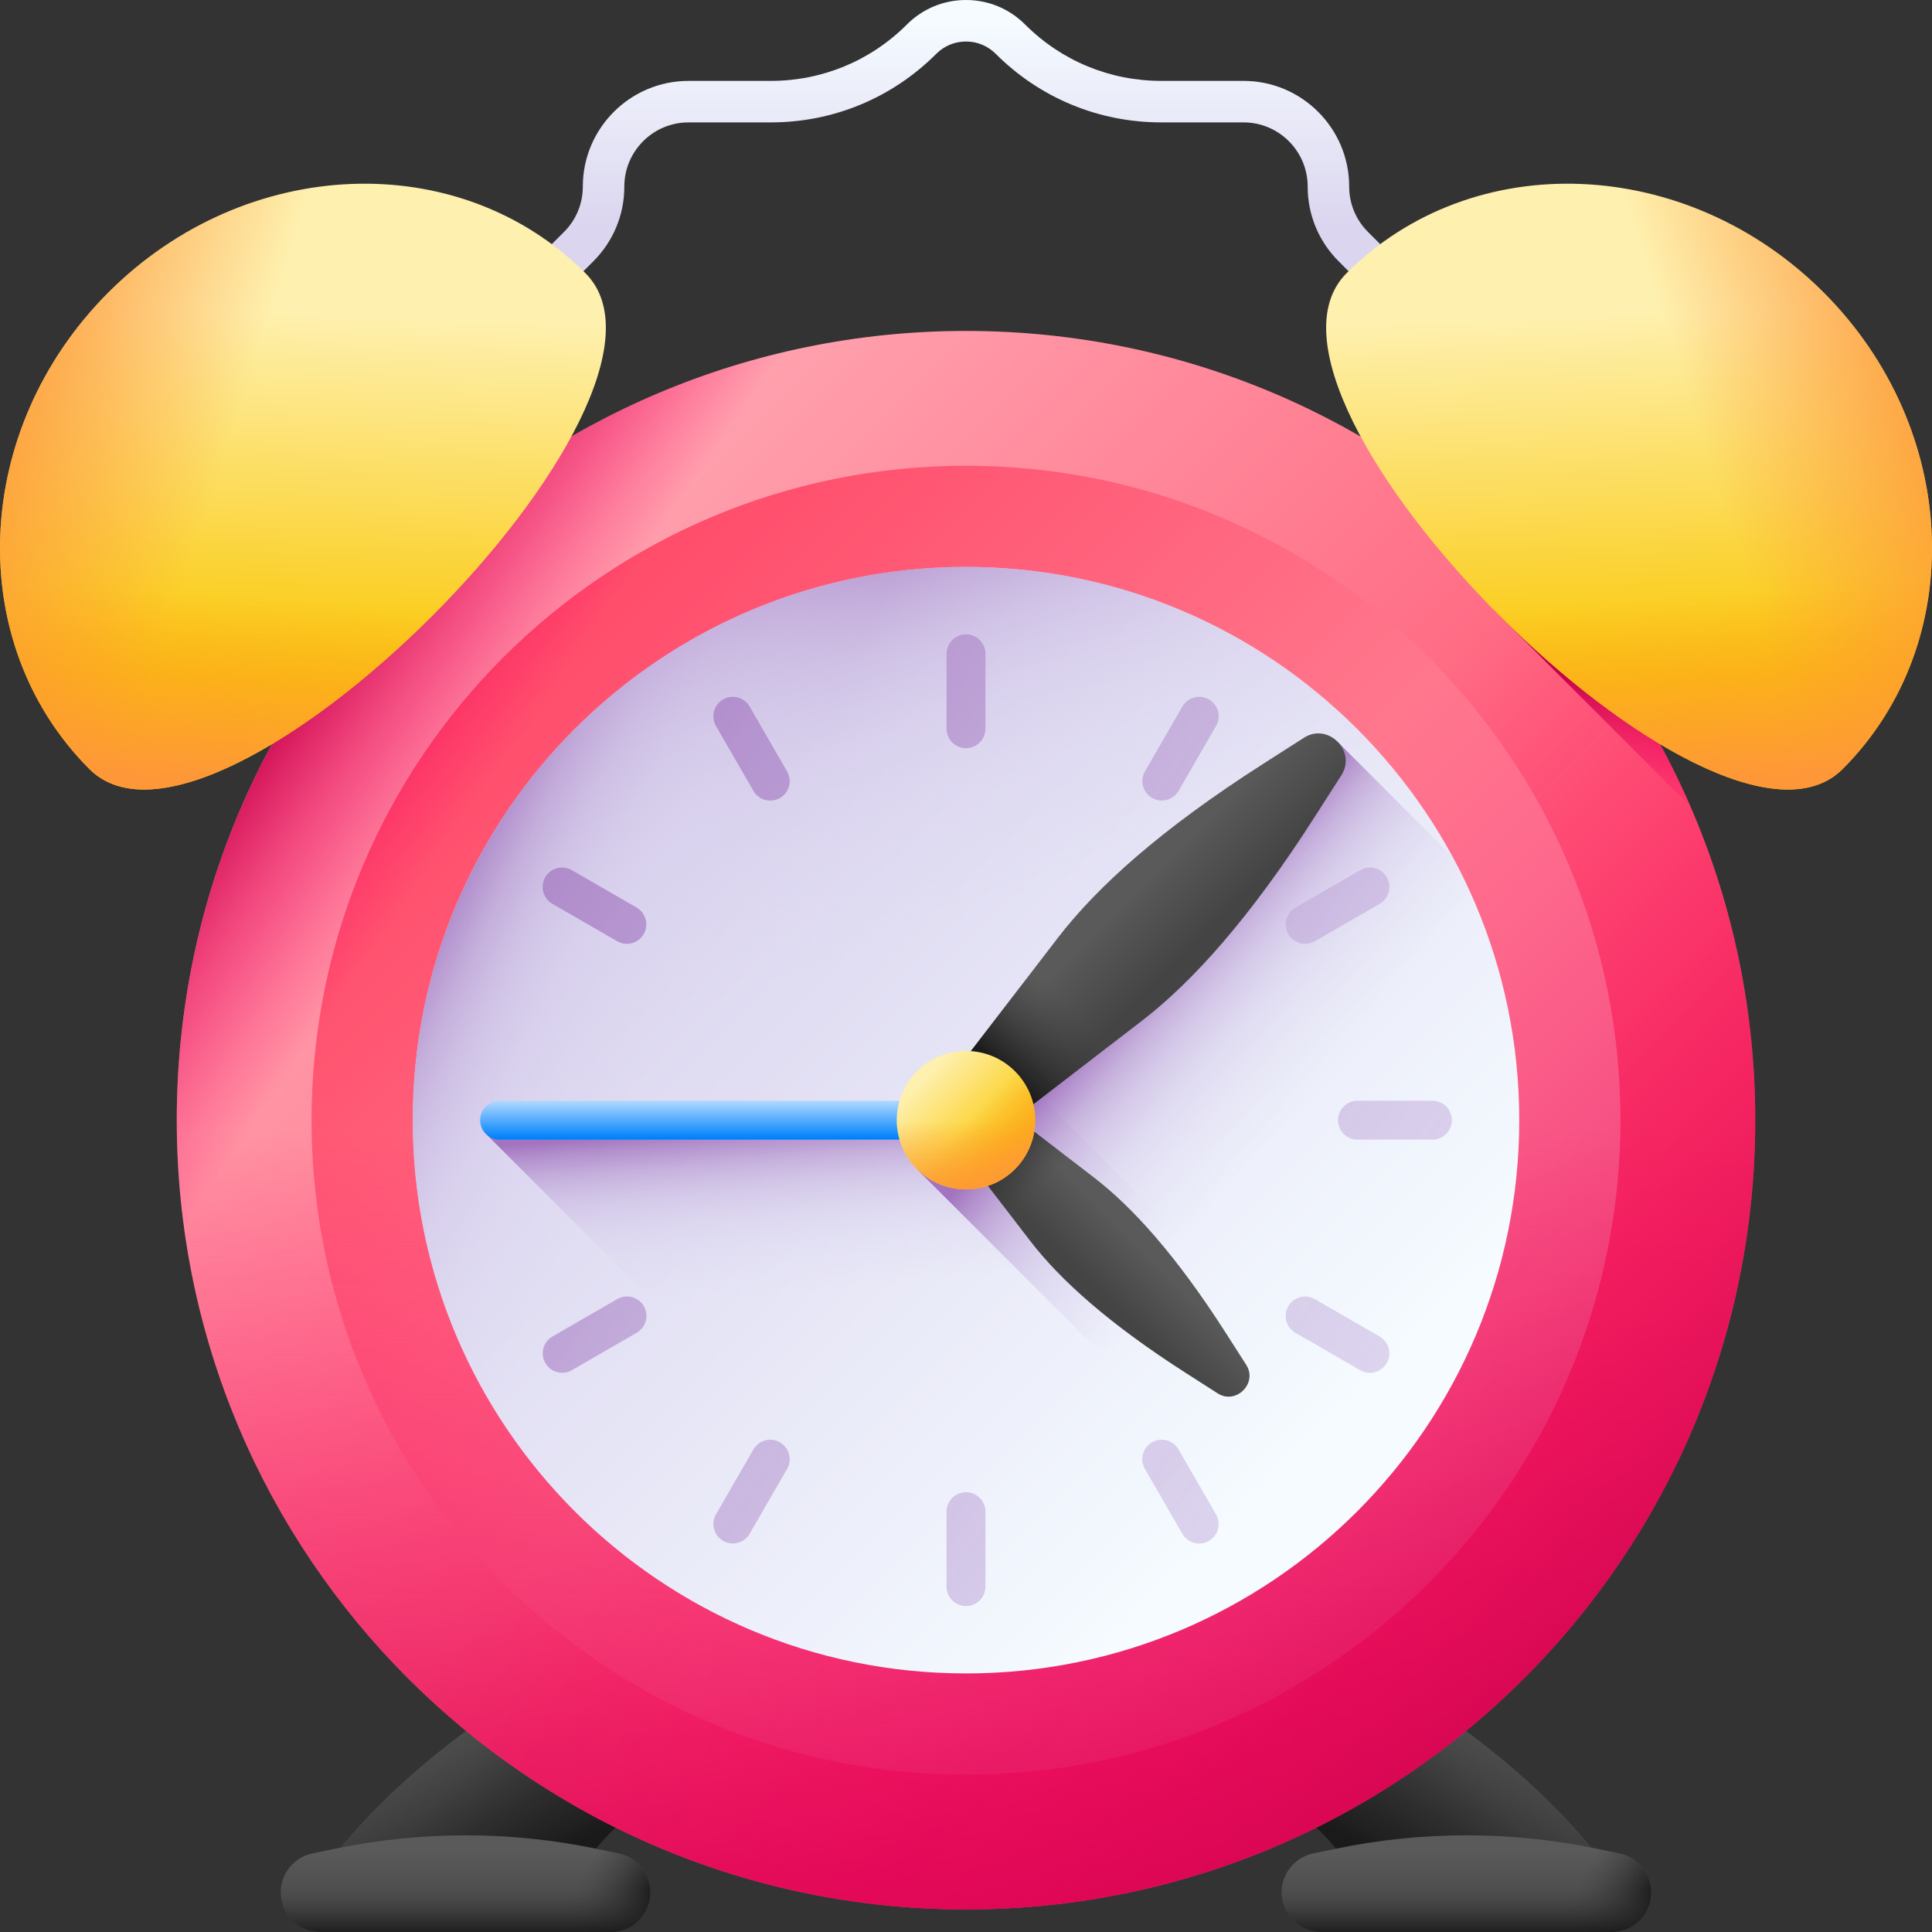
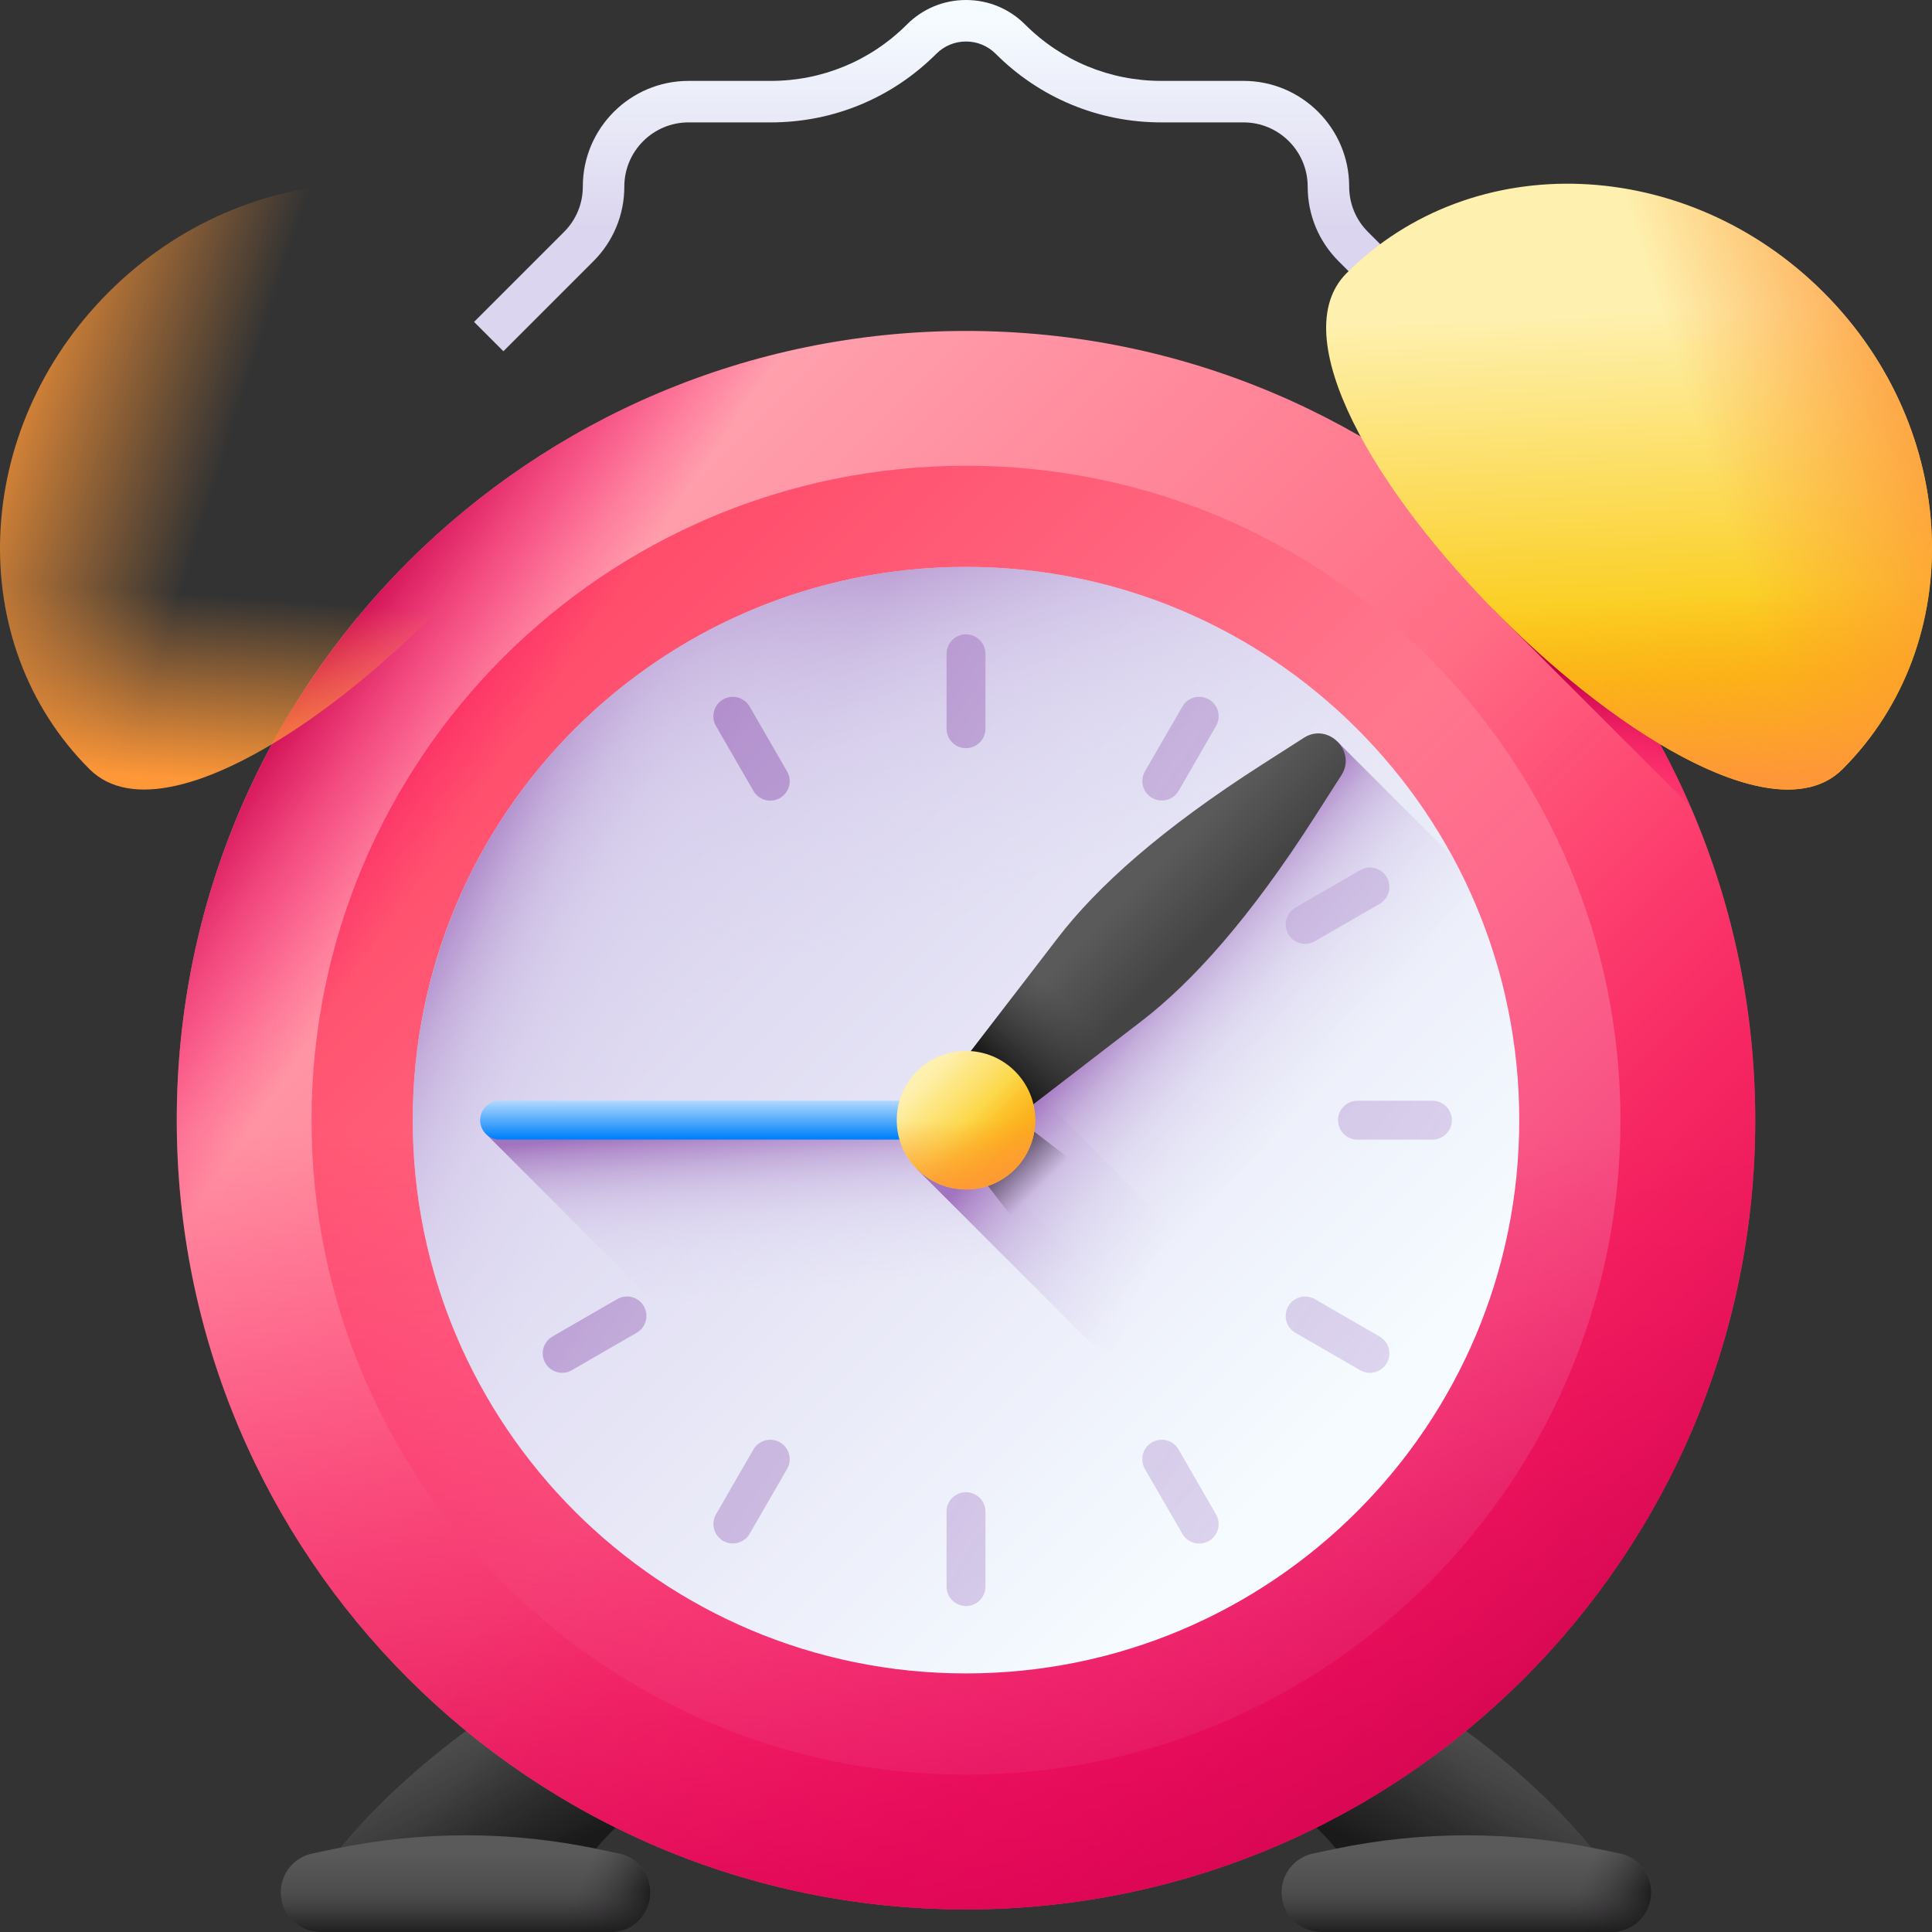
<svg xmlns="http://www.w3.org/2000/svg" width="512" height="512" viewBox="0 0 512 512" fill="none">
  <rect x="0" y="0" width="512" height="512" fill="#333333" stroke="none" />
  <g clip-path="url(#clip0_436_91)">
    <path d="M214.406 455.19H128.42C112.711 466.225 99.097 478.515 88.849 491.462C87.785 492.807 86.748 494.174 85.738 495.561H153.713C154.646 494.152 155.639 492.784 156.691 491.462C169.339 475.481 192.105 461.679 214.406 455.19Z" fill="url(#paint0_linear_436_91)" />
    <path d="M214.406 455.19H128.42C112.711 466.225 99.097 478.515 88.849 491.462C87.785 492.807 86.748 494.174 85.738 495.561H153.713C154.646 494.152 155.639 492.784 156.691 491.462C169.339 475.481 192.105 461.679 214.406 455.19Z" fill="url(#paint1_linear_436_91)" />
    <path d="M161.85 512H84.915C79.109 512 74.402 507.293 74.402 501.487C74.402 496.516 77.883 492.225 82.747 491.2L88.289 490.032C111.431 485.154 135.336 485.154 158.477 490.032L164.019 491.2C166.379 491.697 168.496 492.991 170.016 494.864C171.535 496.737 172.364 499.075 172.364 501.487C172.364 507.293 167.657 512 161.85 512Z" fill="url(#paint2_linear_436_91)" />
    <path d="M161.851 512C167.657 512 172.364 507.293 172.364 501.487C172.364 496.516 168.883 492.225 164.019 491.2L158.477 490.032C146.937 487.6 135.176 486.374 123.383 486.374V512.001L161.851 512Z" fill="url(#paint3_linear_436_91)" />
    <path d="M74.402 501.487C74.402 507.293 79.109 512 84.915 512H161.85C167.656 512 172.363 507.293 172.363 501.487C172.363 498.465 171.071 495.7 168.97 493.762H77.795C76.726 494.745 75.872 495.939 75.288 497.268C74.704 498.598 74.403 500.035 74.402 501.487Z" fill="url(#paint4_linear_436_91)" />
    <path d="M355.309 491.462C356.361 492.784 357.354 494.152 358.287 495.561H426.262C425.252 494.174 424.215 492.807 423.151 491.462C412.904 478.514 399.29 466.225 383.58 455.19H297.594C319.895 461.679 342.661 475.481 355.309 491.462Z" fill="url(#paint5_linear_436_91)" />
    <path d="M355.309 491.462C356.361 492.784 357.354 494.152 358.287 495.561H426.262C425.252 494.174 424.215 492.807 423.151 491.462C412.904 478.514 399.29 466.225 383.58 455.19H297.594C319.895 461.679 342.661 475.481 355.309 491.462Z" fill="url(#paint6_linear_436_91)" />
    <path d="M427.085 512H350.15C344.344 512 339.637 507.293 339.637 501.487C339.637 496.516 343.118 492.225 347.982 491.2L353.524 490.032C376.665 485.154 400.57 485.154 423.712 490.032L429.254 491.2C431.797 491.736 434.052 493.196 435.583 495.297C437.114 497.398 437.812 499.992 437.542 502.577C437.272 505.163 436.054 507.557 434.123 509.297C432.192 511.037 429.684 512 427.085 512Z" fill="url(#paint7_linear_436_91)" />
    <path d="M427.085 512C432.891 512 437.598 507.293 437.598 501.487C437.598 496.516 434.117 492.225 429.253 491.2L423.711 490.032C412.172 487.6 400.41 486.374 388.617 486.374V512H427.085Z" fill="url(#paint8_linear_436_91)" />
    <path d="M339.637 501.487C339.637 507.293 344.344 512 350.15 512H427.085C432.891 512 437.598 507.293 437.598 501.487C437.598 498.465 436.306 495.7 434.205 493.762H343.03C341.961 494.745 341.107 495.939 340.523 497.269C339.939 498.598 339.637 500.035 339.637 501.487Z" fill="url(#paint9_linear_436_91)" />
    <path d="M378.593 93.083L354.748 69.238C349.459 63.95 346.547 56.918 346.547 49.438C346.547 40.064 338.92 32.437 329.546 32.437H307.753C291.18 32.437 275.597 25.983 263.876 14.263C261.77 12.159 258.974 11 255.999 11C253.024 11 250.228 12.159 248.124 14.263C236.403 25.984 220.82 32.438 204.247 32.438H182.454C173.079 32.438 165.453 40.065 165.453 49.439C165.453 56.918 162.54 63.951 157.252 69.239L133.407 93.084L125.629 85.307L149.474 61.462C151.057 59.887 152.313 58.013 153.167 55.95C154.022 53.886 154.459 51.673 154.453 49.44C154.453 34.001 167.015 21.439 182.454 21.439H204.247C217.882 21.439 230.703 16.128 240.346 6.486C244.526 2.304 250.086 0 255.999 0C261.912 0 267.472 2.304 271.653 6.485C281.296 16.127 294.116 21.437 307.752 21.437H329.545C344.985 21.437 357.546 33.999 357.546 49.438C357.546 53.979 359.315 58.249 362.525 61.46L386.37 85.305L378.593 93.083Z" fill="url(#paint10_linear_436_91)" />
    <path d="M256.002 506.018C371.517 506.018 465.16 412.375 465.16 296.86C465.16 181.345 371.517 87.702 256.002 87.702C140.487 87.702 46.844 181.345 46.844 296.86C46.844 412.375 140.487 506.018 256.002 506.018Z" fill="url(#paint11_linear_436_91)" />
    <path d="M255.999 470.296C351.785 470.296 429.435 392.646 429.435 296.86C429.435 201.074 351.785 123.424 255.999 123.424C160.212 123.424 82.562 201.074 82.562 296.86C82.562 392.646 160.212 470.296 255.999 470.296Z" fill="url(#paint12_linear_436_91)" />
    <path d="M256.002 506.018C371.517 506.018 465.16 412.375 465.16 296.86C465.16 181.345 371.517 87.702 256.002 87.702C140.487 87.702 46.844 181.345 46.844 296.86C46.844 412.375 140.487 506.018 256.002 506.018Z" fill="url(#paint13_linear_436_91)" />
    <path d="M46.844 296.86C46.844 412.374 140.487 506.018 256.002 506.018C371.517 506.018 465.16 412.374 465.16 296.86C465.16 271.842 460.753 247.858 452.697 225.621H59.306C51.251 247.858 46.844 271.843 46.844 296.86Z" fill="url(#paint14_linear_436_91)" />
    <path d="M108.104 444.758C189.785 526.439 322.217 526.44 403.899 444.758C485.58 363.077 485.58 230.644 403.899 148.963C386.209 131.273 366.133 117.43 344.713 107.402L66.543 385.572C76.571 406.992 90.413 427.067 108.104 444.758Z" fill="url(#paint15_linear_436_91)" />
    <path d="M256 443.477C336.974 443.477 402.617 377.834 402.617 296.86C402.617 215.886 336.974 150.243 256 150.243C175.025 150.243 109.383 215.886 109.383 296.86C109.383 377.834 175.025 443.477 256 443.477Z" fill="url(#paint16_linear_436_91)" />
    <path d="M402.617 296.86C402.617 215.886 336.974 150.243 256 150.243C175.026 150.243 109.383 215.886 109.383 296.86C109.383 314.397 112.472 331.21 118.119 346.797H393.881C399.528 331.21 402.617 314.398 402.617 296.86Z" fill="url(#paint17_linear_436_91)" />
    <path d="M359.674 193.186C302.417 135.929 209.584 135.928 152.326 193.186C95.069 250.443 95.069 343.277 152.326 400.534C164.727 412.935 178.799 422.638 193.814 429.668L388.807 234.675C381.778 219.66 372.075 205.587 359.674 193.186Z" fill="url(#paint18_linear_436_91)" />
    <path d="M395.879 161.626L447.991 213.738C438.227 191.167 424.286 169.975 406.191 151.313L395.879 161.626Z" fill="url(#paint19_linear_436_91)" />
    <path d="M483.224 77.458C519.518 113.752 521.787 170.327 488.291 203.823C454.795 237.319 323.364 105.887 356.859 72.391C390.354 38.895 446.93 41.164 483.224 77.458Z" fill="url(#paint20_linear_436_91)" />
    <path d="M488.291 203.823C521.786 170.328 519.518 113.752 483.224 77.458C472.914 67.148 460.965 59.591 448.374 54.813L370.984 132.203C403.307 177.629 466.506 225.608 488.291 203.823Z" fill="url(#paint21_linear_436_91)" />
    <path d="M356.858 72.391C356.435 72.814 356.058 73.263 355.688 73.716L486.965 204.994C487.418 204.623 487.867 204.246 488.29 203.823C521.785 170.328 519.517 113.752 483.223 77.458C446.929 41.164 390.354 38.896 356.858 72.391Z" fill="url(#paint22_linear_436_91)" />
-     <path d="M28.777 77.458C-7.517 113.752 -9.786 170.327 23.71 203.823C57.206 237.319 188.637 105.886 155.142 72.391C121.647 38.896 65.071 41.164 28.777 77.458Z" fill="url(#paint23_linear_436_91)" />
    <path d="M23.71 203.823C-9.785 170.328 -7.517 113.752 28.777 77.458C39.087 67.148 51.036 59.591 63.627 54.813L141.017 132.203C108.694 177.629 45.495 225.608 23.71 203.823Z" fill="url(#paint24_linear_436_91)" />
    <path d="M155.142 72.391C155.565 72.814 155.943 73.263 156.313 73.716L25.035 204.994C24.574 204.626 24.131 204.235 23.71 203.823C-9.785 170.328 -7.517 113.752 28.777 77.458C65.071 41.164 121.646 38.896 155.142 72.391Z" fill="url(#paint25_linear_436_91)" />
    <path d="M129.152 300.862L270.995 442.705C301.809 439.556 331.811 426.67 356.023 404.049L252.835 300.862H129.152Z" fill="url(#paint26_linear_436_91)" />
    <path d="M254.744 296.86C254.744 295.493 254.201 294.183 253.235 293.216C252.269 292.25 250.958 291.707 249.591 291.707H132.395C131.718 291.707 131.048 291.84 130.423 292.099C129.798 292.358 129.23 292.738 128.751 293.216C128.273 293.695 127.893 294.263 127.634 294.888C127.375 295.513 127.242 296.183 127.242 296.86C127.242 297.537 127.375 298.207 127.634 298.832C127.893 299.457 128.273 300.025 128.751 300.504C129.23 300.982 129.798 301.362 130.423 301.621C131.048 301.88 131.718 302.013 132.395 302.013H249.592C250.959 302.013 252.269 301.47 253.235 300.503C254.201 299.537 254.744 298.226 254.744 296.86Z" fill="url(#paint27_linear_436_91)" />
    <path d="M243.023 309.836L286.614 353.427C293.76 360.573 305.436 360.871 312.635 353.779L312.916 353.498C320.008 346.299 319.71 334.623 312.564 327.477L268.973 283.886L243.023 309.836Z" fill="url(#paint28_linear_436_91)" />
    <path d="M243.023 309.836L345.89 412.703C350.732 408.937 355.335 404.873 359.672 400.535C406.64 353.567 415.07 282.665 384.983 227.094L354.585 196.696L243.023 309.836Z" fill="url(#paint29_linear_436_91)" />
    <path d="M256 294.994L249.59 288.584L280.307 248.584C290.83 234.881 307.832 219.655 334.537 202.564L345.57 195.503C351.94 191.426 359.566 199.052 355.489 205.422L348.428 216.455C331.337 243.161 316.111 260.162 302.408 270.685L262.408 301.402L256 294.994Z" fill="url(#paint30_linear_436_91)" />
    <path d="M311.502 262.914L288.079 239.491C285.172 242.594 282.578 245.627 280.307 248.584L249.59 288.584L256 294.994L262.41 301.404L302.41 270.687C305.366 268.415 308.399 265.821 311.502 262.914Z" fill="url(#paint31_linear_436_91)" />
-     <path d="M254.474 293.467L259.357 288.584L289.829 311.985C300.268 320.001 311.868 332.953 324.887 353.298L330.266 361.703C333.372 366.556 327.562 372.365 322.709 369.26L314.304 363.881C293.96 350.861 281.008 339.262 272.991 328.823L249.59 298.351L254.474 293.467Z" fill="url(#paint32_linear_436_91)" />
    <path d="M278.911 335.75L296.755 317.906C294.391 315.691 292.081 313.715 289.828 311.985L259.356 288.584L254.473 293.467L249.59 298.35L272.991 328.822C274.72 331.075 276.696 333.386 278.911 335.75Z" fill="url(#paint33_linear_436_91)" />
    <path d="M256.001 168.102C254.634 168.102 253.323 168.645 252.357 169.611C251.391 170.578 250.848 171.888 250.848 173.255V193.121C250.848 194.488 251.391 195.798 252.357 196.765C253.323 197.731 254.634 198.274 256.001 198.274C257.367 198.274 258.678 197.731 259.644 196.765C260.611 195.798 261.154 194.488 261.154 193.121V173.255C261.154 171.888 260.611 170.578 259.644 169.611C258.678 168.645 257.367 168.102 256.001 168.102Z" fill="url(#paint34_linear_436_91)" />
    <path d="M256.001 395.447C255.324 395.447 254.654 395.58 254.029 395.839C253.403 396.098 252.835 396.478 252.357 396.956C251.878 397.435 251.499 398.003 251.24 398.628C250.981 399.253 250.848 399.923 250.848 400.6V420.466C250.848 421.833 251.391 423.143 252.357 424.11C253.323 425.076 254.634 425.619 256.001 425.619C257.367 425.619 258.678 425.076 259.644 424.11C260.611 423.143 261.154 421.833 261.154 420.466V400.6C261.154 399.923 261.02 399.253 260.761 398.628C260.502 398.003 260.123 397.435 259.644 396.956C259.166 396.478 258.598 396.098 257.973 395.839C257.347 395.58 256.677 395.447 256.001 395.447Z" fill="url(#paint35_linear_436_91)" />
    <path d="M379.605 291.708H359.739C359.062 291.708 358.392 291.841 357.767 292.1C357.142 292.359 356.574 292.739 356.095 293.217C355.617 293.696 355.237 294.264 354.978 294.889C354.719 295.514 354.586 296.184 354.586 296.861C354.586 297.538 354.719 298.208 354.978 298.833C355.237 299.458 355.617 300.026 356.095 300.505C356.574 300.983 357.142 301.363 357.767 301.622C358.392 301.881 359.062 302.014 359.739 302.014H379.605C380.282 302.014 380.952 301.881 381.577 301.622C382.202 301.363 382.77 300.983 383.249 300.505C383.727 300.026 384.107 299.458 384.366 298.833C384.625 298.208 384.758 297.538 384.758 296.861C384.758 296.184 384.625 295.514 384.366 294.889C384.107 294.264 383.727 293.696 383.249 293.217C382.77 292.739 382.202 292.359 381.577 292.1C380.952 291.841 380.282 291.708 379.605 291.708Z" fill="url(#paint36_linear_436_91)" />
    <path d="M198.658 187.238C198.32 186.652 197.87 186.138 197.333 185.726C196.796 185.314 196.183 185.012 195.529 184.837C194.876 184.662 194.194 184.617 193.523 184.706C192.852 184.794 192.205 185.014 191.619 185.352C191.033 185.69 190.52 186.141 190.108 186.678C189.696 187.215 189.394 187.827 189.219 188.481C189.043 189.135 188.999 189.816 189.087 190.487C189.175 191.158 189.395 191.805 189.733 192.391L199.666 209.596C200.005 210.182 200.455 210.696 200.992 211.108C201.529 211.52 202.142 211.822 202.795 211.997C203.449 212.172 204.131 212.217 204.802 212.128C205.472 212.04 206.119 211.82 206.705 211.482C207.291 211.144 207.805 210.693 208.217 210.156C208.629 209.619 208.931 209.007 209.106 208.353C209.281 207.699 209.326 207.018 209.238 206.347C209.149 205.676 208.93 205.029 208.591 204.443L198.658 187.238Z" fill="url(#paint37_linear_436_91)" />
    <path d="M312.33 384.125C311.992 383.539 311.541 383.025 311.005 382.613C310.468 382.201 309.855 381.899 309.201 381.724C308.548 381.549 307.866 381.504 307.195 381.593C306.524 381.681 305.877 381.901 305.291 382.239C304.705 382.577 304.192 383.028 303.78 383.565C303.368 384.102 303.066 384.714 302.89 385.368C302.715 386.022 302.671 386.703 302.759 387.374C302.847 388.045 303.067 388.692 303.405 389.278L313.338 406.483C313.677 407.069 314.127 407.583 314.664 407.995C315.201 408.407 315.813 408.709 316.467 408.884C317.121 409.059 317.802 409.104 318.473 409.015C319.144 408.927 319.791 408.707 320.377 408.369C320.963 408.031 321.477 407.58 321.889 407.043C322.301 406.506 322.603 405.894 322.778 405.24C322.953 404.586 322.998 403.905 322.91 403.234C322.821 402.563 322.602 401.916 322.263 401.33L312.33 384.125Z" fill="url(#paint38_linear_436_91)" />
    <path d="M348.419 249.453L365.624 239.52C366.21 239.182 366.724 238.731 367.136 238.194C367.547 237.657 367.85 237.045 368.025 236.391C368.2 235.737 368.245 235.056 368.156 234.385C368.068 233.714 367.848 233.067 367.51 232.481C367.172 231.895 366.721 231.381 366.184 230.969C365.647 230.557 365.035 230.255 364.381 230.08C363.727 229.905 363.046 229.86 362.375 229.949C361.704 230.037 361.057 230.257 360.471 230.595L343.266 240.528C342.092 241.216 341.238 242.341 340.89 243.656C340.542 244.972 340.729 246.372 341.409 247.55C342.09 248.729 343.209 249.59 344.522 249.947C345.835 250.303 347.236 250.126 348.419 249.453Z" fill="url(#paint39_linear_436_91)" />
    <path d="M163.58 344.268L146.375 354.201C145.201 354.889 144.347 356.014 143.999 357.329C143.651 358.645 143.838 360.045 144.519 361.223C145.199 362.402 146.318 363.263 147.631 363.62C148.944 363.976 150.345 363.799 151.528 363.126L168.733 353.193C169.319 352.855 169.833 352.404 170.245 351.867C170.657 351.33 170.959 350.718 171.134 350.064C171.309 349.41 171.354 348.729 171.266 348.058C171.177 347.387 170.958 346.74 170.619 346.154C170.281 345.568 169.83 345.054 169.294 344.642C168.757 344.23 168.144 343.928 167.49 343.753C166.837 343.578 166.155 343.533 165.484 343.622C164.813 343.71 164.166 343.93 163.58 344.268Z" fill="url(#paint40_linear_436_91)" />
    <path d="M320.38 185.352C319.196 184.669 317.79 184.484 316.47 184.837C315.15 185.191 314.024 186.054 313.341 187.238L303.408 204.443C302.735 205.626 302.558 207.027 302.914 208.34C303.271 209.653 304.132 210.772 305.311 211.453C306.489 212.133 307.889 212.32 309.205 211.972C310.52 211.624 311.645 210.77 312.333 209.596L322.266 192.391C322.604 191.805 322.824 191.158 322.912 190.487C323.001 189.816 322.956 189.134 322.781 188.481C322.606 187.827 322.304 187.214 321.892 186.678C321.48 186.141 320.966 185.69 320.38 185.352Z" fill="url(#paint41_linear_436_91)" />
    <path d="M206.704 382.239C206.118 381.901 205.471 381.681 204.8 381.592C204.129 381.504 203.448 381.549 202.794 381.724C202.14 381.899 201.528 382.201 200.991 382.613C200.454 383.025 200.003 383.539 199.665 384.125L189.732 401.33C189.06 402.513 188.882 403.914 189.239 405.227C189.595 406.54 190.457 407.659 191.635 408.34C192.814 409.02 194.213 409.207 195.529 408.859C196.844 408.511 197.969 407.657 198.657 406.483L208.59 389.278C208.929 388.692 209.148 388.045 209.237 387.374C209.325 386.703 209.28 386.021 209.105 385.368C208.93 384.714 208.628 384.101 208.216 383.565C207.804 383.028 207.29 382.577 206.704 382.239Z" fill="url(#paint42_linear_436_91)" />
-     <path d="M168.735 240.528L151.53 230.595C150.944 230.257 150.297 230.037 149.626 229.949C148.955 229.86 148.274 229.905 147.62 230.08C146.966 230.255 146.354 230.557 145.817 230.969C145.28 231.381 144.83 231.895 144.491 232.481C144.153 233.067 143.933 233.714 143.845 234.385C143.757 235.056 143.801 235.737 143.976 236.391C144.151 237.045 144.454 237.657 144.866 238.194C145.278 238.731 145.791 239.182 146.377 239.52L163.582 249.453C164.765 250.126 166.166 250.303 167.479 249.947C168.793 249.59 169.911 248.729 170.592 247.55C171.272 246.372 171.459 244.972 171.111 243.656C170.763 242.341 169.909 241.216 168.735 240.528Z" fill="url(#paint43_linear_436_91)" />
    <path d="M365.624 354.201L348.419 344.268C347.236 343.595 345.835 343.418 344.522 343.774C343.208 344.131 342.09 344.992 341.409 346.171C340.729 347.349 340.542 348.749 340.89 350.065C341.238 351.38 342.092 352.505 343.266 353.193L360.471 363.126C361.057 363.464 361.704 363.684 362.375 363.772C363.046 363.861 363.727 363.816 364.381 363.641C365.035 363.466 365.647 363.164 366.184 362.752C366.721 362.34 367.172 361.826 367.51 361.24C367.848 360.654 368.068 360.007 368.156 359.336C368.245 358.665 368.2 357.984 368.025 357.33C367.85 356.676 367.547 356.064 367.135 355.527C366.724 354.99 366.21 354.539 365.624 354.201Z" fill="url(#paint44_linear_436_91)" />
    <path d="M255.998 315.21C266.133 315.21 274.348 306.994 274.348 296.86C274.348 286.726 266.133 278.51 255.998 278.51C245.864 278.51 237.648 286.726 237.648 296.86C237.648 306.994 245.864 315.21 255.998 315.21Z" fill="url(#paint45_linear_436_91)" />
    <path d="M237.648 296.86C237.648 306.994 245.863 315.21 255.998 315.21C266.132 315.21 274.348 306.995 274.348 296.86C274.35 294.729 273.98 292.614 273.255 290.61H238.742C238.017 292.614 237.647 294.729 237.648 296.86Z" fill="url(#paint46_linear_436_91)" />
    <path d="M243.025 309.836C250.191 317.002 261.809 317.002 268.975 309.836C276.141 302.67 276.141 291.052 268.975 283.886C267.469 282.378 265.712 281.144 263.783 280.24L239.379 304.644C240.283 306.574 241.517 308.331 243.025 309.836Z" fill="url(#paint47_linear_436_91)" />
  </g>
  <defs>
    <linearGradient id="paint0_linear_436_91" x1="131.923" y1="459.276" x2="149.244" y2="474.64" gradientUnits="userSpaceOnUse">
      <stop stop-color="#5A5A5A" />
      <stop offset="1" stop-color="#444444" />
    </linearGradient>
    <linearGradient id="paint1_linear_436_91" x1="128.04" y1="432.854" x2="155.976" y2="486.77" gradientUnits="userSpaceOnUse">
      <stop stop-color="#433F43" stop-opacity="0" />
      <stop offset="1" stop-color="#1A1A1A" />
    </linearGradient>
    <linearGradient id="paint2_linear_436_91" x1="123.383" y1="490.665" x2="123.383" y2="509.191" gradientUnits="userSpaceOnUse">
      <stop stop-color="#5A5A5A" />
      <stop offset="1" stop-color="#444444" />
    </linearGradient>
    <linearGradient id="paint3_linear_436_91" x1="150.5" y1="504.836" x2="167.191" y2="513.267" gradientUnits="userSpaceOnUse">
      <stop stop-color="#433F43" stop-opacity="0" />
      <stop offset="1" stop-color="#1A1A1A" />
    </linearGradient>
    <linearGradient id="paint4_linear_436_91" x1="123.383" y1="501.16" x2="123.383" y2="512.752" gradientUnits="userSpaceOnUse">
      <stop stop-color="#433F43" stop-opacity="0" />
      <stop offset="1" stop-color="#1A1A1A" />
    </linearGradient>
    <linearGradient id="paint5_linear_436_91" x1="380.077" y1="459.276" x2="362.756" y2="474.64" gradientUnits="userSpaceOnUse">
      <stop stop-color="#5A5A5A" />
      <stop offset="1" stop-color="#444444" />
    </linearGradient>
    <linearGradient id="paint6_linear_436_91" x1="383.96" y1="432.854" x2="356.024" y2="486.77" gradientUnits="userSpaceOnUse">
      <stop stop-color="#433F43" stop-opacity="0" />
      <stop offset="1" stop-color="#1A1A1A" />
    </linearGradient>
    <linearGradient id="paint7_linear_436_91" x1="388.617" y1="490.665" x2="388.617" y2="509.191" gradientUnits="userSpaceOnUse">
      <stop stop-color="#5A5A5A" />
      <stop offset="1" stop-color="#444444" />
    </linearGradient>
    <linearGradient id="paint8_linear_436_91" x1="415.734" y1="504.836" x2="432.424" y2="513.267" gradientUnits="userSpaceOnUse">
      <stop stop-color="#433F43" stop-opacity="0" />
      <stop offset="1" stop-color="#1A1A1A" />
    </linearGradient>
    <linearGradient id="paint9_linear_436_91" x1="388.618" y1="501.16" x2="388.618" y2="512.752" gradientUnits="userSpaceOnUse">
      <stop stop-color="#433F43" stop-opacity="0" />
      <stop offset="1" stop-color="#1A1A1A" />
    </linearGradient>
    <linearGradient id="paint10_linear_436_91" x1="255.999" y1="5.852" x2="255.999" y2="60.557" gradientUnits="userSpaceOnUse">
      <stop stop-color="#F5FBFF" />
      <stop offset="1" stop-color="#DBD5EF" />
    </linearGradient>
    <linearGradient id="paint11_linear_436_91" x1="128.062" y1="168.921" x2="358.858" y2="399.716" gradientUnits="userSpaceOnUse">
      <stop stop-color="#FFA1AE" />
      <stop offset="1" stop-color="#FF4565" />
    </linearGradient>
    <linearGradient id="paint12_linear_436_91" x1="377.387" y1="418.248" x2="116.131" y2="156.993" gradientUnits="userSpaceOnUse">
      <stop stop-color="#FFA1AE" />
      <stop offset="1" stop-color="#FF4565" />
    </linearGradient>
    <linearGradient id="paint13_linear_436_91" x1="128.185" y1="209.215" x2="78.284" y2="174.997" gradientUnits="userSpaceOnUse">
      <stop stop-color="#FE0364" stop-opacity="0" />
      <stop offset="0.234" stop-color="#F90362" stop-opacity="0.234" />
      <stop offset="0.517" stop-color="#EA035B" stop-opacity="0.517" />
      <stop offset="0.824" stop-color="#D20250" stop-opacity="0.824" />
      <stop offset="1" stop-color="#C00148" />
    </linearGradient>
    <linearGradient id="paint14_linear_436_91" x1="256.002" y1="299.507" x2="256.002" y2="545.554" gradientUnits="userSpaceOnUse">
      <stop stop-color="#FE0364" stop-opacity="0" />
      <stop offset="0.234" stop-color="#F90362" stop-opacity="0.234" />
      <stop offset="0.517" stop-color="#EA035B" stop-opacity="0.517" />
      <stop offset="0.824" stop-color="#D20250" stop-opacity="0.824" />
      <stop offset="1" stop-color="#C00148" />
    </linearGradient>
    <linearGradient id="paint15_linear_436_91" x1="258.027" y1="299.068" x2="441.161" y2="482.202" gradientUnits="userSpaceOnUse">
      <stop stop-color="#FE0364" stop-opacity="0" />
      <stop offset="0.234" stop-color="#F90362" stop-opacity="0.234" />
      <stop offset="0.517" stop-color="#EA035B" stop-opacity="0.517" />
      <stop offset="0.824" stop-color="#D20250" stop-opacity="0.824" />
      <stop offset="1" stop-color="#C00148" />
    </linearGradient>
    <linearGradient id="paint16_linear_436_91" x1="345.684" y1="386.544" x2="183.899" y2="224.76" gradientUnits="userSpaceOnUse">
      <stop stop-color="#F5FBFF" />
      <stop offset="1" stop-color="#DBD5EF" />
    </linearGradient>
    <linearGradient id="paint17_linear_436_91" x1="239.226" y1="247.763" x2="203.849" y2="144.252" gradientUnits="userSpaceOnUse">
      <stop stop-color="#DBD5EF" stop-opacity="0" />
      <stop offset="0.285" stop-color="#D9D2EE" stop-opacity="0.285" />
      <stop offset="0.474" stop-color="#D4C9E9" stop-opacity="0.474" />
      <stop offset="0.635" stop-color="#CBBAE2" stop-opacity="0.635" />
      <stop offset="0.779" stop-color="#BFA5D7" stop-opacity="0.78" />
      <stop offset="0.913" stop-color="#AF8ACA" stop-opacity="0.913" />
      <stop offset="1" stop-color="#A274BF" />
    </linearGradient>
    <linearGradient id="paint18_linear_436_91" x1="183.996" y1="262.292" x2="118.482" y2="230.845" gradientUnits="userSpaceOnUse">
      <stop stop-color="#DBD5EF" stop-opacity="0" />
      <stop offset="0.285" stop-color="#D9D2EE" stop-opacity="0.285" />
      <stop offset="0.474" stop-color="#D4C9E9" stop-opacity="0.474" />
      <stop offset="0.635" stop-color="#CBBAE2" stop-opacity="0.635" />
      <stop offset="0.779" stop-color="#BFA5D7" stop-opacity="0.78" />
      <stop offset="0.913" stop-color="#AF8ACA" stop-opacity="0.913" />
      <stop offset="1" stop-color="#A274BF" />
    </linearGradient>
    <linearGradient id="paint19_linear_436_91" x1="419.219" y1="215.02" x2="422.784" y2="179.139" gradientUnits="userSpaceOnUse">
      <stop stop-color="#FE0364" stop-opacity="0" />
      <stop offset="0.234" stop-color="#F90362" stop-opacity="0.234" />
      <stop offset="0.517" stop-color="#EA035B" stop-opacity="0.517" />
      <stop offset="0.824" stop-color="#D20250" stop-opacity="0.824" />
      <stop offset="1" stop-color="#C00148" />
    </linearGradient>
    <linearGradient id="paint20_linear_436_91" x1="430.447" y1="83.089" x2="434.295" y2="180.935" gradientUnits="userSpaceOnUse">
      <stop stop-color="#FEF0AE" />
      <stop offset="1" stop-color="#FAC600" />
    </linearGradient>
    <linearGradient id="paint21_linear_436_91" x1="442.937" y1="158.657" x2="446.235" y2="207.58" gradientUnits="userSpaceOnUse">
      <stop stop-color="#FE9738" stop-opacity="0" />
      <stop offset="1" stop-color="#FE9738" />
    </linearGradient>
    <linearGradient id="paint22_linear_436_91" x1="453.372" y1="124.013" x2="519.335" y2="103.124" gradientUnits="userSpaceOnUse">
      <stop stop-color="#FE9738" stop-opacity="0" />
      <stop offset="1" stop-color="#FE9738" />
    </linearGradient>
    <linearGradient id="paint23_linear_436_91" x1="81.555" y1="83.089" x2="77.707" y2="180.935" gradientUnits="userSpaceOnUse">
      <stop stop-color="#FEF0AE" />
      <stop offset="1" stop-color="#FAC600" />
    </linearGradient>
    <linearGradient id="paint24_linear_436_91" x1="69.064" y1="158.657" x2="65.766" y2="207.58" gradientUnits="userSpaceOnUse">
      <stop stop-color="#FE9738" stop-opacity="0" />
      <stop offset="1" stop-color="#FE9738" />
    </linearGradient>
    <linearGradient id="paint25_linear_436_91" x1="58.629" y1="124.013" x2="-7.335" y2="103.124" gradientUnits="userSpaceOnUse">
      <stop stop-color="#FE9738" stop-opacity="0" />
      <stop offset="1" stop-color="#FE9738" />
    </linearGradient>
    <linearGradient id="paint26_linear_436_91" x1="241.611" y1="340.159" x2="238.047" y2="295.248" gradientUnits="userSpaceOnUse">
      <stop stop-color="#DBD5EF" stop-opacity="0" />
      <stop offset="0.285" stop-color="#D9D2EE" stop-opacity="0.285" />
      <stop offset="0.474" stop-color="#D4C9E9" stop-opacity="0.474" />
      <stop offset="0.635" stop-color="#CBBAE2" stop-opacity="0.635" />
      <stop offset="0.779" stop-color="#BFA5D7" stop-opacity="0.78" />
      <stop offset="0.913" stop-color="#AF8ACA" stop-opacity="0.913" />
      <stop offset="1" stop-color="#A274BF" />
    </linearGradient>
    <linearGradient id="paint27_linear_436_91" x1="190.993" y1="291.594" x2="190.993" y2="301.581" gradientUnits="userSpaceOnUse">
      <stop stop-color="#B3DAFE" />
      <stop offset="1" stop-color="#0182FC" />
    </linearGradient>
    <linearGradient id="paint28_linear_436_91" x1="306.964" y1="330.919" x2="246.691" y2="307.334" gradientUnits="userSpaceOnUse">
      <stop stop-color="#DBD5EF" stop-opacity="0" />
      <stop offset="0.285" stop-color="#D9D2EE" stop-opacity="0.285" />
      <stop offset="0.474" stop-color="#D4C9E9" stop-opacity="0.474" />
      <stop offset="0.635" stop-color="#CBBAE2" stop-opacity="0.635" />
      <stop offset="0.779" stop-color="#BFA5D7" stop-opacity="0.78" />
      <stop offset="0.913" stop-color="#AF8ACA" stop-opacity="0.913" />
      <stop offset="1" stop-color="#A274BF" />
    </linearGradient>
    <linearGradient id="paint29_linear_436_91" x1="341.042" y1="296.775" x2="299.987" y2="261.398" gradientUnits="userSpaceOnUse">
      <stop stop-color="#DBD5EF" stop-opacity="0" />
      <stop offset="0.285" stop-color="#D9D2EE" stop-opacity="0.285" />
      <stop offset="0.474" stop-color="#D4C9E9" stop-opacity="0.474" />
      <stop offset="0.635" stop-color="#CBBAE2" stop-opacity="0.635" />
      <stop offset="0.779" stop-color="#BFA5D7" stop-opacity="0.78" />
      <stop offset="0.913" stop-color="#AF8ACA" stop-opacity="0.913" />
      <stop offset="1" stop-color="#A274BF" />
    </linearGradient>
    <linearGradient id="paint30_linear_436_91" x1="297.859" y1="238.405" x2="313.171" y2="253.716" gradientUnits="userSpaceOnUse">
      <stop stop-color="#5A5A5A" />
      <stop offset="1" stop-color="#444444" />
    </linearGradient>
    <linearGradient id="paint31_linear_436_91" x1="283.71" y1="267.283" x2="266.191" y2="284.803" gradientUnits="userSpaceOnUse">
      <stop stop-color="#433F43" stop-opacity="0" />
      <stop offset="1" stop-color="#1A1A1A" />
    </linearGradient>
    <linearGradient id="paint32_linear_436_91" x1="297.584" y1="325.356" x2="285.92" y2="337.02" gradientUnits="userSpaceOnUse">
      <stop stop-color="#5A5A5A" />
      <stop offset="1" stop-color="#444444" />
    </linearGradient>
    <linearGradient id="paint33_linear_436_91" x1="275.582" y1="314.578" x2="262.236" y2="301.231" gradientUnits="userSpaceOnUse">
      <stop stop-color="#433F43" stop-opacity="0" />
      <stop offset="1" stop-color="#1A1A1A" />
    </linearGradient>
    <linearGradient id="paint34_linear_436_91" x1="818.475" y1="568.845" x2="154.132" y2="113.341" gradientUnits="userSpaceOnUse">
      <stop stop-color="#DBD5EF" stop-opacity="0" />
      <stop offset="0.285" stop-color="#D9D2EE" stop-opacity="0.285" />
      <stop offset="0.474" stop-color="#D4C9E9" stop-opacity="0.474" />
      <stop offset="0.635" stop-color="#CBBAE2" stop-opacity="0.635" />
      <stop offset="0.779" stop-color="#BFA5D7" stop-opacity="0.78" />
      <stop offset="0.913" stop-color="#AF8ACA" stop-opacity="0.913" />
      <stop offset="1" stop-color="#A274BF" />
    </linearGradient>
    <linearGradient id="paint35_linear_436_91" x1="712.444" y1="723.49" x2="48.1" y2="267.986" gradientUnits="userSpaceOnUse">
      <stop stop-color="#DBD5EF" stop-opacity="0" />
      <stop offset="0.285" stop-color="#D9D2EE" stop-opacity="0.285" />
      <stop offset="0.474" stop-color="#D4C9E9" stop-opacity="0.474" />
      <stop offset="0.635" stop-color="#CBBAE2" stop-opacity="0.635" />
      <stop offset="0.779" stop-color="#BFA5D7" stop-opacity="0.78" />
      <stop offset="0.913" stop-color="#AF8ACA" stop-opacity="0.913" />
      <stop offset="1" stop-color="#A274BF" />
    </linearGradient>
    <linearGradient id="paint36_linear_436_91" x1="801.808" y1="593.151" x2="137.464" y2="137.649" gradientUnits="userSpaceOnUse">
      <stop stop-color="#DBD5EF" stop-opacity="0" />
      <stop offset="0.285" stop-color="#D9D2EE" stop-opacity="0.285" />
      <stop offset="0.474" stop-color="#D4C9E9" stop-opacity="0.474" />
      <stop offset="0.635" stop-color="#CBBAE2" stop-opacity="0.635" />
      <stop offset="0.779" stop-color="#BFA5D7" stop-opacity="0.78" />
      <stop offset="0.913" stop-color="#AF8ACA" stop-opacity="0.913" />
      <stop offset="1" stop-color="#A274BF" />
    </linearGradient>
    <linearGradient id="paint37_linear_436_91" x1="793.196" y1="605.712" x2="128.852" y2="150.209" gradientUnits="userSpaceOnUse">
      <stop stop-color="#DBD5EF" stop-opacity="0" />
      <stop offset="0.285" stop-color="#D9D2EE" stop-opacity="0.285" />
      <stop offset="0.474" stop-color="#D4C9E9" stop-opacity="0.474" />
      <stop offset="0.635" stop-color="#CBBAE2" stop-opacity="0.635" />
      <stop offset="0.779" stop-color="#BFA5D7" stop-opacity="0.78" />
      <stop offset="0.913" stop-color="#AF8ACA" stop-opacity="0.913" />
      <stop offset="1" stop-color="#A274BF" />
    </linearGradient>
    <linearGradient id="paint38_linear_436_91" x1="737.718" y1="686.623" x2="73.375" y2="231.12" gradientUnits="userSpaceOnUse">
      <stop stop-color="#DBD5EF" stop-opacity="0" />
      <stop offset="0.285" stop-color="#D9D2EE" stop-opacity="0.285" />
      <stop offset="0.474" stop-color="#D4C9E9" stop-opacity="0.474" />
      <stop offset="0.635" stop-color="#CBBAE2" stop-opacity="0.635" />
      <stop offset="0.779" stop-color="#BFA5D7" stop-opacity="0.78" />
      <stop offset="0.913" stop-color="#AF8ACA" stop-opacity="0.913" />
      <stop offset="1" stop-color="#A274BF" />
    </linearGradient>
    <linearGradient id="paint39_linear_436_91" x1="823.448" y1="561.593" x2="159.104" y2="106.09" gradientUnits="userSpaceOnUse">
      <stop stop-color="#DBD5EF" stop-opacity="0" />
      <stop offset="0.285" stop-color="#D9D2EE" stop-opacity="0.285" />
      <stop offset="0.474" stop-color="#D4C9E9" stop-opacity="0.474" />
      <stop offset="0.635" stop-color="#CBBAE2" stop-opacity="0.635" />
      <stop offset="0.779" stop-color="#BFA5D7" stop-opacity="0.78" />
      <stop offset="0.913" stop-color="#AF8ACA" stop-opacity="0.913" />
      <stop offset="1" stop-color="#A274BF" />
    </linearGradient>
    <linearGradient id="paint40_linear_436_91" x1="707.469" y1="730.742" x2="43.125" y2="275.239" gradientUnits="userSpaceOnUse">
      <stop stop-color="#DBD5EF" stop-opacity="0" />
      <stop offset="0.285" stop-color="#D9D2EE" stop-opacity="0.285" />
      <stop offset="0.474" stop-color="#D4C9E9" stop-opacity="0.474" />
      <stop offset="0.635" stop-color="#CBBAE2" stop-opacity="0.635" />
      <stop offset="0.779" stop-color="#BFA5D7" stop-opacity="0.78" />
      <stop offset="0.913" stop-color="#AF8ACA" stop-opacity="0.913" />
      <stop offset="1" stop-color="#A274BF" />
    </linearGradient>
    <linearGradient id="paint41_linear_436_91" x1="829.547" y1="552.696" x2="165.204" y2="97.194" gradientUnits="userSpaceOnUse">
      <stop stop-color="#DBD5EF" stop-opacity="0" />
      <stop offset="0.285" stop-color="#D9D2EE" stop-opacity="0.285" />
      <stop offset="0.474" stop-color="#D4C9E9" stop-opacity="0.474" />
      <stop offset="0.635" stop-color="#CBBAE2" stop-opacity="0.635" />
      <stop offset="0.779" stop-color="#BFA5D7" stop-opacity="0.78" />
      <stop offset="0.913" stop-color="#AF8ACA" stop-opacity="0.913" />
      <stop offset="1" stop-color="#A274BF" />
    </linearGradient>
    <linearGradient id="paint42_linear_436_91" x1="701.368" y1="739.639" x2="37.025" y2="284.136" gradientUnits="userSpaceOnUse">
      <stop stop-color="#DBD5EF" stop-opacity="0" />
      <stop offset="0.285" stop-color="#D9D2EE" stop-opacity="0.285" />
      <stop offset="0.474" stop-color="#D4C9E9" stop-opacity="0.474" />
      <stop offset="0.635" stop-color="#CBBAE2" stop-opacity="0.635" />
      <stop offset="0.779" stop-color="#BFA5D7" stop-opacity="0.78" />
      <stop offset="0.913" stop-color="#AF8ACA" stop-opacity="0.913" />
      <stop offset="1" stop-color="#A274BF" />
    </linearGradient>
    <linearGradient id="paint43_linear_436_91" x1="760.487" y1="653.419" x2="96.143" y2="197.916" gradientUnits="userSpaceOnUse">
      <stop stop-color="#DBD5EF" stop-opacity="0" />
      <stop offset="0.285" stop-color="#D9D2EE" stop-opacity="0.285" />
      <stop offset="0.474" stop-color="#D4C9E9" stop-opacity="0.474" />
      <stop offset="0.635" stop-color="#CBBAE2" stop-opacity="0.635" />
      <stop offset="0.779" stop-color="#BFA5D7" stop-opacity="0.78" />
      <stop offset="0.913" stop-color="#AF8ACA" stop-opacity="0.913" />
      <stop offset="1" stop-color="#A274BF" />
    </linearGradient>
    <linearGradient id="paint44_linear_436_91" x1="770.433" y1="638.916" x2="106.089" y2="183.413" gradientUnits="userSpaceOnUse">
      <stop stop-color="#DBD5EF" stop-opacity="0" />
      <stop offset="0.285" stop-color="#D9D2EE" stop-opacity="0.285" />
      <stop offset="0.474" stop-color="#D4C9E9" stop-opacity="0.474" />
      <stop offset="0.635" stop-color="#CBBAE2" stop-opacity="0.635" />
      <stop offset="0.779" stop-color="#BFA5D7" stop-opacity="0.78" />
      <stop offset="0.913" stop-color="#AF8ACA" stop-opacity="0.913" />
      <stop offset="1" stop-color="#A274BF" />
    </linearGradient>
    <linearGradient id="paint45_linear_436_91" x1="244.774" y1="285.636" x2="265.022" y2="305.884" gradientUnits="userSpaceOnUse">
      <stop stop-color="#FEF0AE" />
      <stop offset="1" stop-color="#FAC600" />
    </linearGradient>
    <linearGradient id="paint46_linear_436_91" x1="255.998" y1="297.093" x2="255.998" y2="318.679" gradientUnits="userSpaceOnUse">
      <stop stop-color="#FE9738" stop-opacity="0" />
      <stop offset="1" stop-color="#FE9738" />
    </linearGradient>
    <linearGradient id="paint47_linear_436_91" x1="256.318" y1="297.36" x2="272.384" y2="313.426" gradientUnits="userSpaceOnUse">
      <stop stop-color="#FE9738" stop-opacity="0" />
      <stop offset="1" stop-color="#FE9738" />
    </linearGradient>
    <clipPath id="clip0_436_91">
      <rect width="512" height="512" fill="white" />
    </clipPath>
  </defs>
</svg>